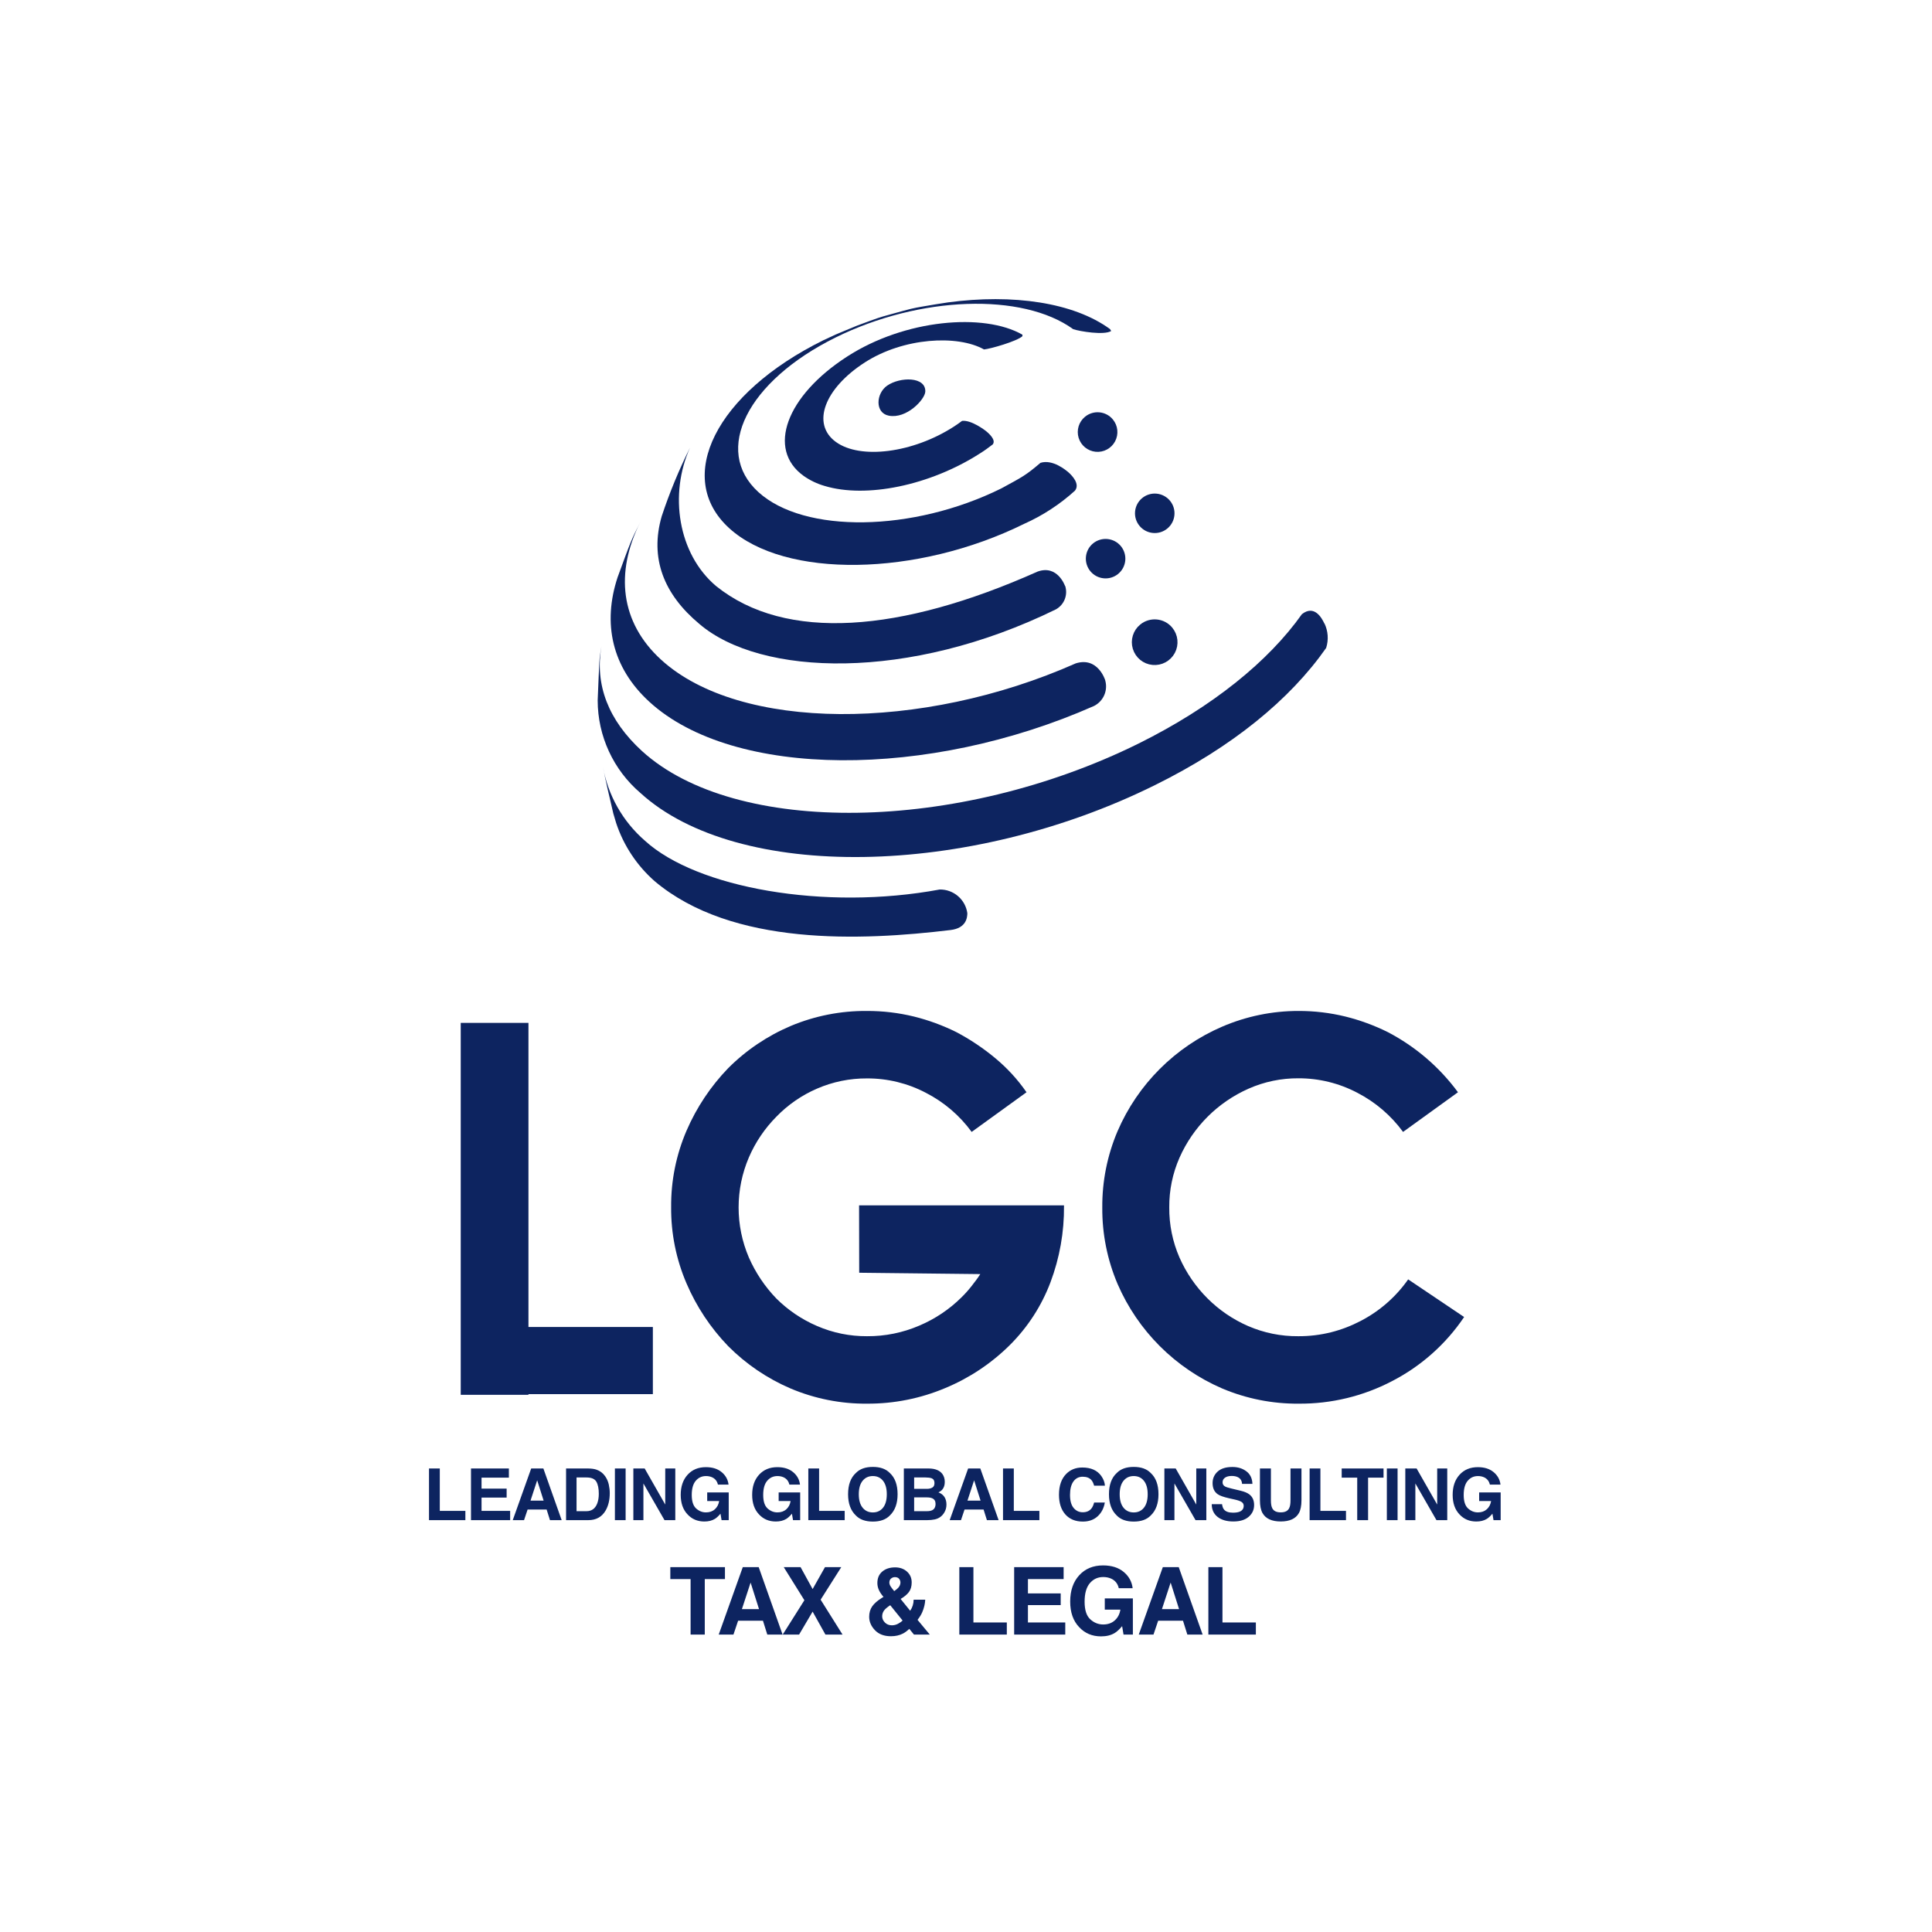
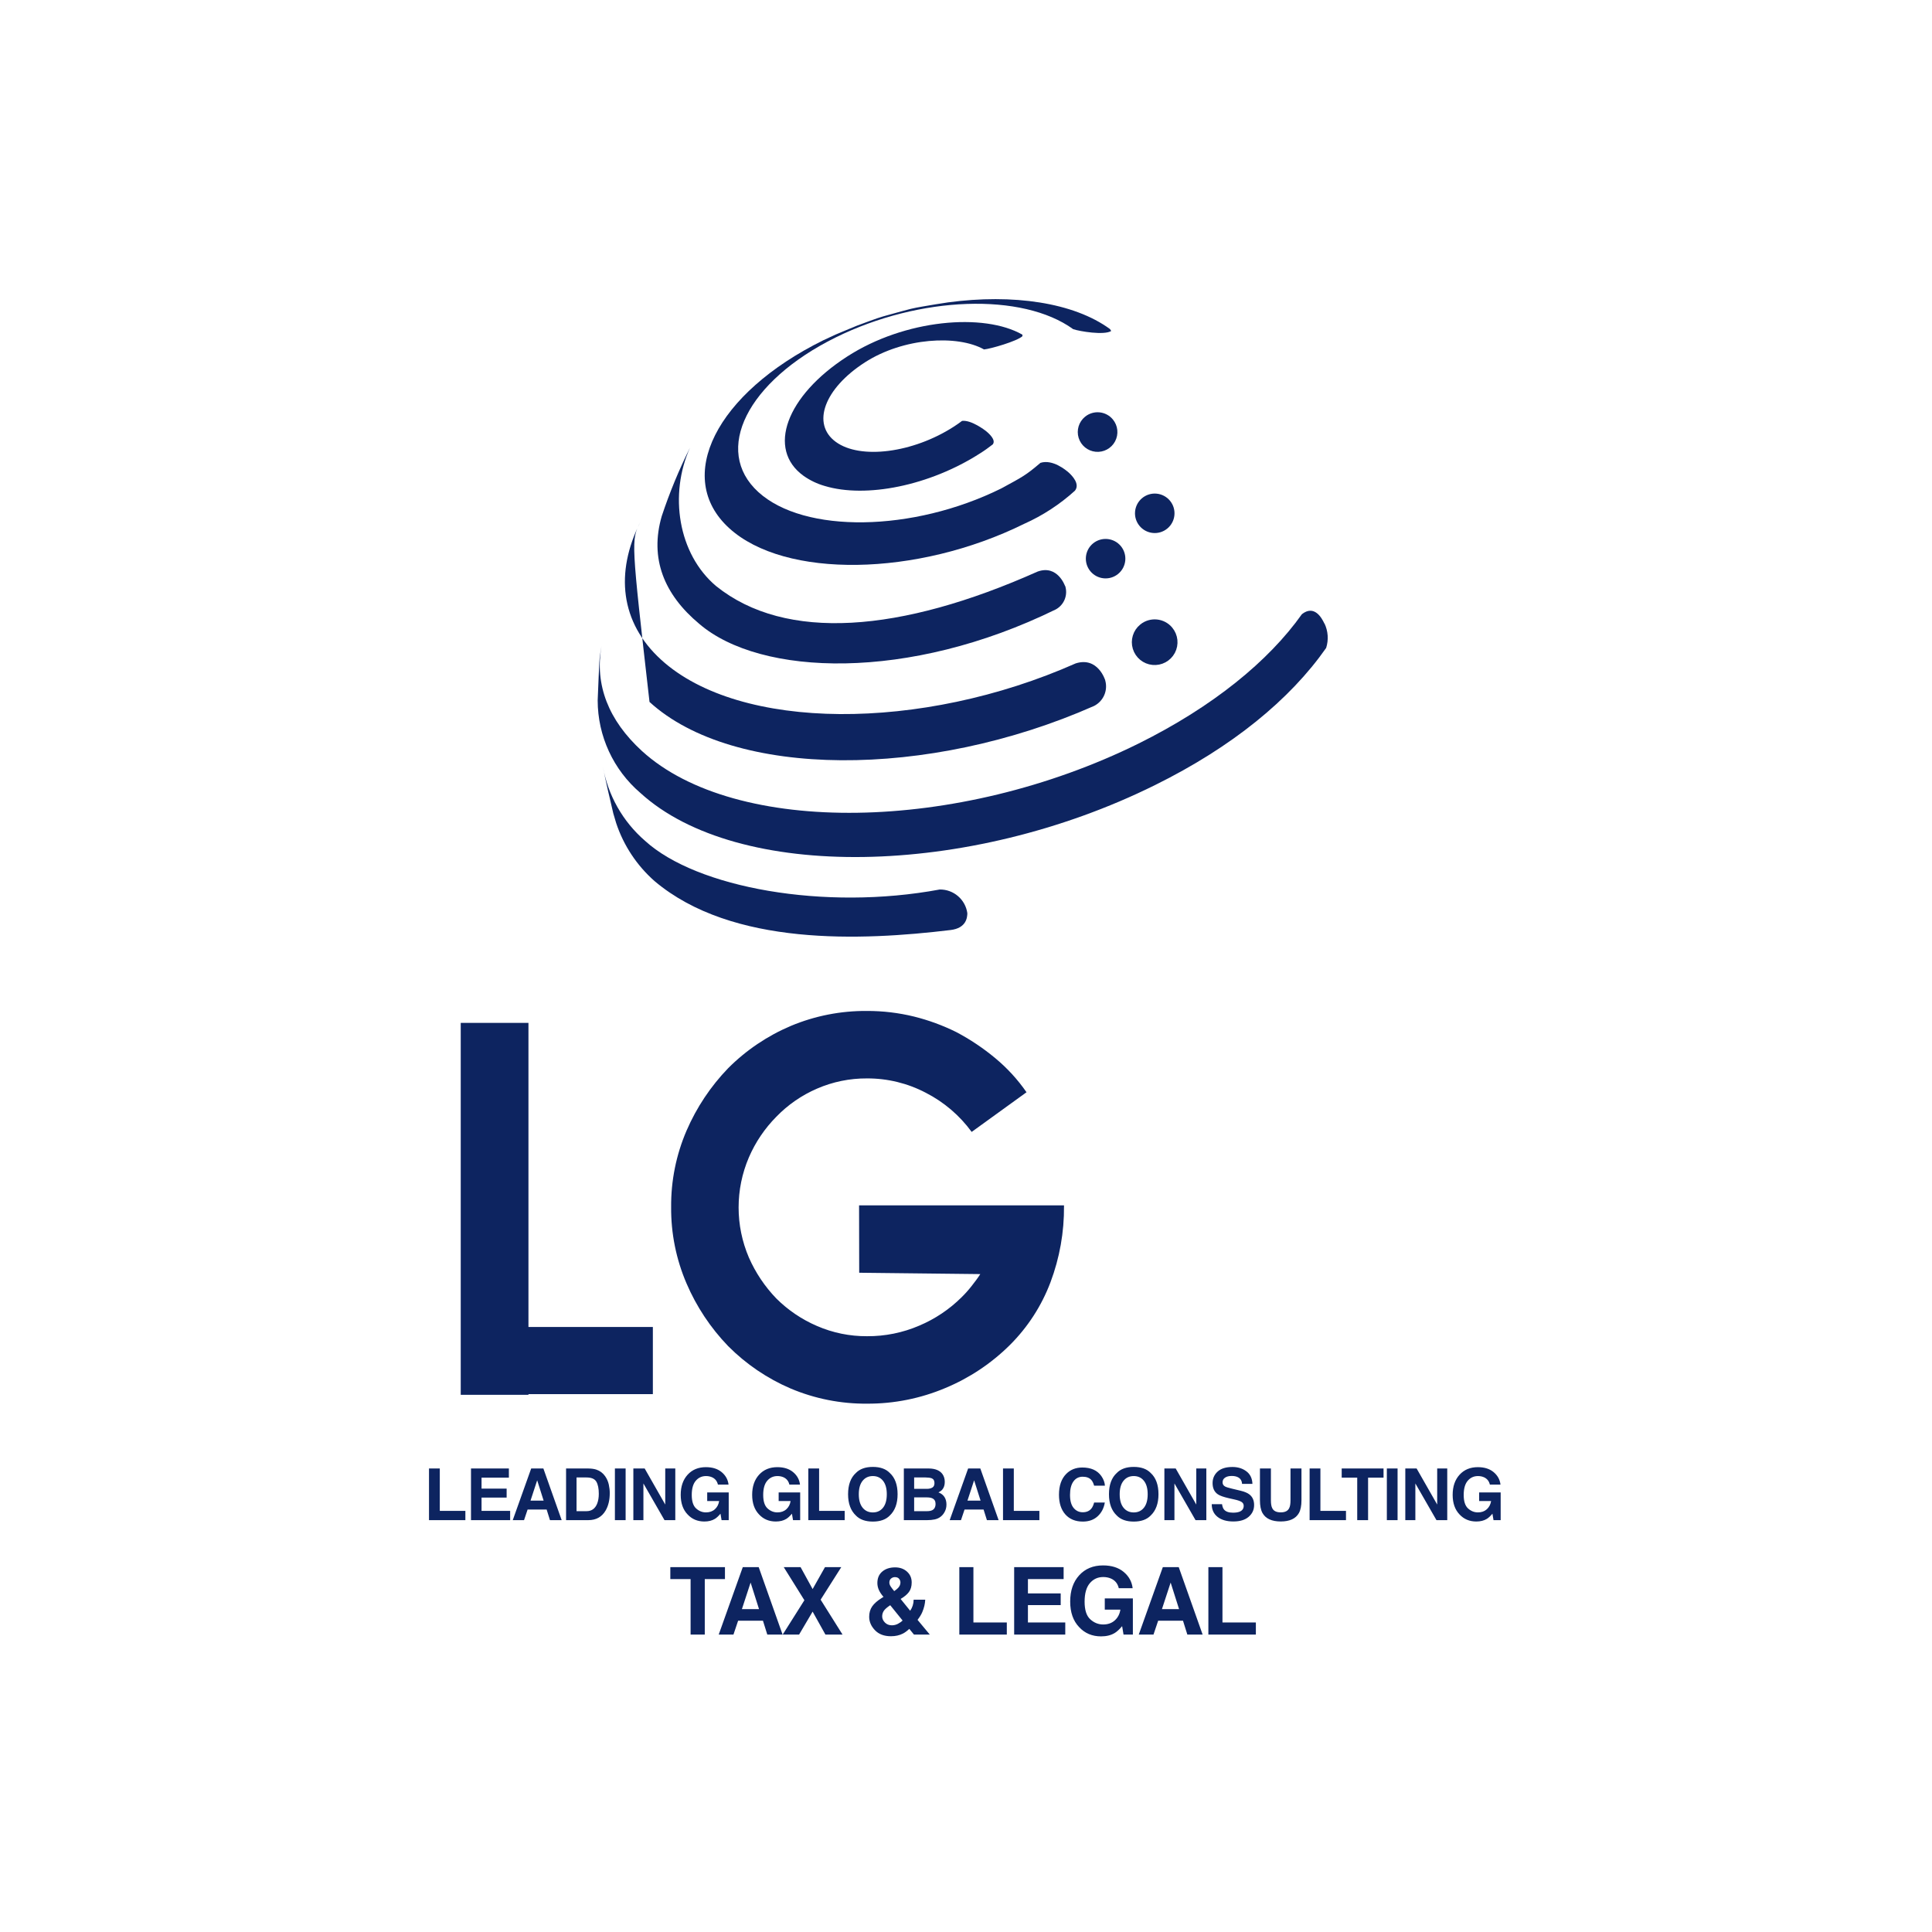
<svg xmlns="http://www.w3.org/2000/svg" width="1000" height="1000" viewBox="0 0 1000 1000">
  <path id="Trazado-copia-31" fill="#0d2460" stroke="none" d="M 273.525 529.443 L 273.525 686.843 L 337.919 686.843 L 337.919 721.602 L 273.525 721.602 L 273.525 721.952 L 238.477 721.952 L 238.477 529.443 Z" />
  <path id="Trazado-copia-30" fill="#0d2460" stroke="none" d="M 444.657 623.883 L 550.726 623.883 L 550.726 624.201 C 550.85 637.698 548.474 651.101 543.716 663.734 C 539.112 675.901 531.965 686.948 522.751 696.138 C 513.171 705.656 501.83 713.224 489.359 718.419 C 476.52 723.847 462.709 726.608 448.767 726.535 C 435.177 726.643 421.709 723.967 409.194 718.673 C 397.116 713.501 386.148 706.055 376.886 696.742 C 367.8 687.323 360.502 676.333 355.347 664.307 C 349.979 651.823 347.266 638.361 347.382 624.774 C 347.266 611.187 349.979 597.725 355.347 585.241 C 360.523 573.255 367.819 562.3 376.886 552.901 C 386.192 543.577 397.218 536.14 409.354 531.002 C 421.832 525.786 435.241 523.155 448.767 523.267 C 456.958 523.248 465.121 524.221 473.078 526.164 C 480.656 528.046 488.006 530.746 494.999 534.217 C 502.187 538.01 508.957 542.544 515.199 547.745 C 521.347 552.855 526.771 558.777 531.322 565.347 L 502.932 585.878 C 496.724 577.371 488.605 570.437 479.227 565.633 C 469.837 560.697 459.378 558.139 448.767 558.185 C 439.869 558.128 431.057 559.928 422.895 563.469 C 414.982 566.881 407.824 571.825 401.834 578.015 C 395.823 584.08 391.002 591.216 387.624 599.055 C 380.53 615.613 380.53 634.349 387.624 650.907 C 391.071 658.755 395.882 665.932 401.834 672.106 C 407.889 678.138 415.036 682.966 422.895 686.334 C 431.057 689.875 439.869 691.675 448.767 691.618 C 458.066 691.682 467.277 689.818 475.818 686.143 C 483.999 682.687 491.441 677.695 497.739 671.437 C 499.595 669.61 501.33 667.665 502.932 665.612 C 504.526 663.575 506.119 661.506 507.393 659.469 L 444.72 658.769 Z" />
-   <path id="Trazado-copia-29" fill="#0d2460" stroke="none" d="M 757.829 681.687 C 748.375 695.715 735.532 707.133 720.487 714.886 C 705.586 722.667 688.998 726.668 672.184 726.535 C 658.594 726.637 645.128 723.961 632.611 718.673 C 608.311 708.194 588.935 688.838 578.446 664.562 C 573.128 652.064 570.438 638.608 570.544 625.029 C 570.438 611.449 573.128 597.993 578.446 585.496 C 588.911 561.203 608.294 541.839 632.611 531.384 C 645.08 526.022 658.513 523.26 672.088 523.267 C 680.279 523.246 688.443 524.219 696.399 526.164 C 703.977 528.046 711.327 530.746 718.32 534.217 C 732.644 541.694 745.067 552.341 754.643 565.347 L 726.222 585.878 C 720.016 577.393 711.923 570.463 702.58 565.633 C 693.183 560.678 682.714 558.099 672.088 558.122 C 663.214 558.062 654.428 559.884 646.312 563.469 C 630.328 570.519 617.556 583.278 610.499 599.246 C 606.946 607.33 605.143 616.073 605.21 624.901 C 605.125 633.845 606.927 642.706 610.499 650.907 C 613.991 658.816 618.929 666.005 625.06 672.106 C 631.079 678.107 638.168 682.933 645.961 686.334 C 654.171 689.902 663.041 691.703 671.993 691.618 C 677.706 691.65 683.401 690.966 688.943 689.581 C 694.241 688.24 699.363 686.285 704.205 683.756 C 714.047 678.668 722.509 671.274 728.867 662.207 Z" />
  <path id="TAX--LEGAL-copia" fill="#0d2460" fill-rule="evenodd" stroke="none" d="M 569.914 846.984 C 565.288 846.984 561.499 845.383 558.547 842.178 C 555.468 838.957 553.928 834.552 553.928 828.963 C 553.928 823.311 555.484 818.779 558.594 815.369 C 561.704 811.959 565.816 810.254 570.932 810.254 C 575.368 810.254 578.933 811.379 581.625 813.629 C 584.317 815.879 585.859 818.684 586.254 822.047 L 579.078 822.047 C 578.525 819.663 577.177 817.998 575.029 817.051 C 573.829 816.53 572.496 816.27 571.027 816.27 C 568.217 816.27 565.907 817.33 564.1 819.453 C 562.292 821.577 561.389 824.77 561.389 829.033 C 561.389 833.328 562.366 836.366 564.324 838.15 C 566.282 839.934 568.509 840.828 571.004 840.828 C 573.451 840.828 575.456 840.12 577.02 838.707 C 578.583 837.294 579.545 835.444 579.908 833.154 L 571.832 833.154 L 571.832 827.328 L 586.373 827.328 L 586.373 846.061 L 581.541 846.061 L 580.809 841.703 C 579.404 843.361 578.14 844.53 577.02 845.209 C 575.093 846.393 572.724 846.984 569.914 846.984 Z M 461.16 846.914 C 457.624 846.914 454.86 845.871 452.871 843.787 C 450.882 841.703 449.887 839.39 449.887 836.848 C 449.887 834.748 450.409 832.949 451.451 831.449 C 452.493 829.949 454.198 828.464 456.566 826.996 L 457.301 826.547 C 456.29 825.41 455.508 824.25 454.955 823.066 C 454.402 821.882 454.127 820.65 454.127 819.371 C 454.127 816.829 454.978 814.845 456.684 813.416 C 458.389 811.987 460.599 811.271 463.314 811.271 C 465.793 811.271 467.843 812.003 469.461 813.463 C 471.079 814.923 471.889 816.789 471.889 819.062 C 471.889 821.115 471.403 822.782 470.432 824.061 C 469.461 825.339 468.035 826.524 466.156 827.613 L 471.107 833.723 C 471.676 832.902 472.114 832.01 472.422 831.047 C 472.73 830.084 472.891 829.066 472.906 827.992 L 478.898 827.992 C 478.804 830.108 478.299 832.247 477.383 834.41 C 476.878 835.626 476.057 836.967 474.92 838.436 L 481.266 846.061 L 473.072 846.061 L 470.656 843.102 C 469.488 844.191 468.399 844.995 467.389 845.516 C 465.589 846.447 463.513 846.914 461.16 846.914 Z M 357.451 846.061 L 357.451 817.334 L 346.959 817.334 L 346.959 811.154 L 375.236 811.154 L 375.236 817.334 L 364.791 817.334 L 364.791 846.061 L 357.451 846.061 Z M 372.004 846.061 L 384.461 811.154 L 392.703 811.154 L 405.064 846.061 L 397.154 846.061 L 394.904 838.885 L 382.045 838.885 L 379.631 846.061 L 372.004 846.061 Z M 405.125 846.061 L 416.352 828.275 L 405.67 811.154 L 414.385 811.154 L 420.613 822.498 L 427.008 811.154 L 435.439 811.154 L 424.758 827.992 L 436.102 846.061 L 427.244 846.061 L 420.613 834.172 L 413.604 846.061 L 405.125 846.061 Z M 496.545 846.061 L 496.545 811.154 L 503.838 811.154 L 503.838 839.785 L 521.127 839.785 L 521.127 846.061 L 496.545 846.061 Z M 524.928 846.061 L 524.928 811.154 L 550.529 811.154 L 550.529 817.334 L 532.057 817.334 L 532.057 824.746 L 549.014 824.746 L 549.014 830.811 L 532.057 830.811 L 532.057 839.785 L 551.381 839.785 L 551.381 846.061 L 524.928 846.061 Z M 589.418 846.061 L 601.875 811.154 L 610.115 811.154 L 622.479 846.061 L 614.568 846.061 L 612.318 838.885 L 599.459 838.885 L 597.043 846.061 L 589.418 846.061 Z M 625.451 846.061 L 625.451 811.154 L 632.746 811.154 L 632.746 839.785 L 650.033 839.785 L 650.033 846.061 L 625.451 846.061 Z M 461.635 841.254 C 462.74 841.254 463.785 840.997 464.771 840.484 C 465.758 839.971 466.56 839.399 467.176 838.768 L 460.781 830.857 C 459.092 831.978 457.974 832.964 457.43 833.816 C 456.885 834.669 456.613 835.609 456.613 836.635 C 456.613 837.787 457.082 838.846 458.021 839.809 C 458.961 840.772 460.166 841.254 461.635 841.254 Z M 384.012 832.869 L 392.869 832.869 L 388.512 819.135 L 384.012 832.869 Z M 601.424 832.869 L 610.281 832.869 L 605.924 819.135 L 601.424 832.869 Z M 462.842 823.562 C 463.789 822.899 464.468 822.339 464.879 821.881 C 465.668 821.028 466.062 820.106 466.062 819.111 C 466.062 818.385 465.825 817.736 465.352 817.168 C 464.878 816.6 464.16 816.316 463.197 816.316 C 462.597 816.316 462.037 816.483 461.516 816.814 C 460.726 817.304 460.332 818.077 460.332 819.135 C 460.332 819.766 460.552 820.428 460.994 821.123 C 461.278 821.581 461.895 822.394 462.842 823.562 Z" />
  <path id="LEADING-GLOBAL-CONSULTING-copia" fill="#0d2460" fill-rule="evenodd" stroke="none" d="M 764.139 787.529 C 760.596 787.529 757.693 786.302 755.432 783.848 C 753.074 781.381 751.896 778.007 751.896 773.727 C 751.896 769.398 753.087 765.928 755.469 763.316 C 757.851 760.705 761.001 759.398 764.918 759.398 C 768.316 759.398 771.046 760.259 773.107 761.982 C 775.169 763.705 776.35 765.856 776.652 768.432 L 771.156 768.432 C 770.733 766.606 769.699 765.329 768.055 764.604 C 767.136 764.205 766.115 764.006 764.99 764.006 C 762.838 764.006 761.07 764.819 759.686 766.445 C 758.301 768.072 757.609 770.517 757.609 773.781 C 757.609 777.07 758.358 779.397 759.857 780.764 C 761.357 782.13 763.062 782.812 764.973 782.812 C 766.847 782.812 768.381 782.272 769.578 781.189 C 770.775 780.107 771.513 778.691 771.791 776.938 L 765.607 776.938 L 765.607 772.475 L 776.742 772.475 L 776.742 786.822 L 773.043 786.822 L 772.48 783.484 C 771.404 784.754 770.437 785.648 769.578 786.168 C 768.103 787.075 766.291 787.529 764.139 787.529 Z M 677.855 786.822 L 677.855 760.088 L 683.441 760.088 L 683.441 782.016 L 696.682 782.016 L 696.682 786.822 L 677.855 786.822 Z M 702.496 786.822 L 702.496 764.822 L 694.461 764.822 L 694.461 760.088 L 716.117 760.088 L 716.117 764.822 L 708.119 764.822 L 708.119 786.822 L 702.496 786.822 Z M 717.832 786.822 L 717.832 760.088 L 723.383 760.088 L 723.383 786.822 L 717.832 786.822 Z M 727.383 786.822 L 727.383 760.088 L 733.24 760.088 L 743.887 778.75 L 743.887 760.088 L 749.092 760.088 L 749.092 786.822 L 743.506 786.822 L 732.588 767.832 L 732.588 786.822 L 727.383 786.822 Z M 667.961 776.52 L 667.961 760.088 L 673.638 760.088 L 673.638 776.52 C 673.638 779.361 673.197 781.574 672.314 783.158 C 670.669 786.06 667.532 787.511 662.901 787.511 C 658.27 787.511 655.126 786.06 653.469 783.158 C 652.587 781.574 652.145 779.361 652.145 776.52 L 652.145 760.088 L 657.822 760.088 L 657.822 776.52 C 657.822 778.358 658.04 779.7 658.475 780.546 C 659.152 782.046 660.628 782.795 662.901 782.795 C 665.162 782.795 666.631 782.046 667.308 780.546 C 667.743 779.7 667.961 778.358 667.961 776.52 Z M 638.188 782.958 C 639.506 782.958 640.576 782.813 641.398 782.523 C 642.958 781.967 643.738 780.933 643.738 779.422 C 643.738 778.539 643.351 777.856 642.577 777.372 C 641.803 776.901 640.588 776.484 638.932 776.121 L 636.102 775.486 C 633.321 774.857 631.399 774.174 630.335 773.437 C 628.533 772.203 627.632 770.275 627.632 767.651 C 627.632 765.257 628.503 763.268 630.244 761.684 C 631.985 760.1 634.542 759.308 637.916 759.308 C 640.733 759.308 643.136 760.054 645.125 761.548 C 647.114 763.041 648.157 765.208 648.254 768.05 L 642.886 768.05 C 642.789 766.442 642.088 765.299 640.782 764.622 C 639.911 764.175 638.829 763.951 637.535 763.951 C 636.096 763.951 634.948 764.241 634.089 764.822 C 633.231 765.402 632.801 766.212 632.801 767.252 C 632.801 768.207 633.224 768.92 634.071 769.392 C 634.615 769.706 635.776 770.075 637.553 770.498 L 642.16 771.605 C 644.179 772.088 645.703 772.735 646.73 773.545 C 648.327 774.803 649.125 776.623 649.125 779.005 C 649.125 781.447 648.191 783.475 646.323 785.09 C 644.454 786.704 641.815 787.511 638.406 787.511 C 634.923 787.511 632.185 786.716 630.19 785.126 C 628.194 783.536 627.197 781.35 627.197 778.569 L 632.529 778.569 C 632.699 779.791 633.031 780.703 633.527 781.308 C 634.434 782.408 635.987 782.958 638.188 782.958 Z M 624.394 786.822 L 618.808 786.822 L 607.889 767.832 L 607.889 786.822 L 602.684 786.822 L 602.684 760.088 L 608.542 760.088 L 619.188 778.751 L 619.188 760.088 L 624.394 760.088 Z M 586.822 787.565 C 583.001 787.565 580.081 786.526 578.062 784.446 C 575.353 781.894 573.999 778.219 573.999 773.418 C 573.999 768.521 575.353 764.846 578.062 762.391 C 580.081 760.311 583.001 759.272 586.822 759.272 C 590.643 759.272 593.563 760.311 595.582 762.391 C 598.278 764.846 599.627 768.521 599.627 773.418 C 599.627 778.219 598.278 781.894 595.582 784.446 C 593.563 786.526 590.643 787.565 586.822 787.565 Z M 592.1 780.383 C 593.393 778.751 594.04 776.429 594.04 773.418 C 594.04 770.42 593.39 768.101 592.091 766.463 C 590.791 764.825 589.035 764.005 586.822 764.005 C 584.609 764.005 582.844 764.821 581.526 766.454 C 580.208 768.086 579.549 770.408 579.549 773.418 C 579.549 776.429 580.208 778.751 581.526 780.383 C 582.844 782.015 584.609 782.832 586.822 782.832 C 589.035 782.832 590.794 782.015 592.1 780.383 Z M 568.149 784.827 C 566.154 786.652 563.602 787.565 560.495 787.565 C 556.65 787.565 553.627 786.332 551.426 783.865 C 549.226 781.387 548.125 777.989 548.125 773.672 C 548.125 769.005 549.377 765.408 551.88 762.881 C 554.056 760.68 556.825 759.58 560.186 759.58 C 564.685 759.58 567.973 761.055 570.053 764.005 C 571.202 765.662 571.818 767.324 571.903 768.993 L 566.317 768.993 C 565.954 767.711 565.489 766.744 564.92 766.091 C 563.905 764.93 562.399 764.35 560.404 764.35 C 558.373 764.35 556.771 765.169 555.598 766.807 C 554.425 768.446 553.839 770.764 553.839 773.763 C 553.839 776.762 554.458 779.008 555.698 780.501 C 556.937 781.994 558.512 782.741 560.422 782.741 C 562.381 782.741 563.874 782.1 564.902 780.818 C 565.47 780.129 565.942 779.095 566.317 777.717 L 571.849 777.717 C 571.365 780.631 570.132 783.001 568.149 784.827 Z M 519.158 760.088 L 524.745 760.088 L 524.745 782.015 L 537.985 782.015 L 537.985 786.822 L 519.158 786.822 Z M 509.1 781.326 L 499.252 781.326 L 497.402 786.822 L 491.562 786.822 L 501.102 760.088 L 507.414 760.088 L 516.881 786.822 L 510.823 786.822 Z M 507.541 776.719 L 504.203 766.2 L 500.757 776.719 Z M 479.944 786.822 L 467.828 786.822 L 467.828 760.088 L 480.815 760.088 C 484.091 760.136 486.413 761.085 487.779 762.935 C 488.601 764.072 489.012 765.432 489.012 767.016 C 489.012 768.648 488.601 769.96 487.779 770.952 C 487.32 771.508 486.643 772.016 485.748 772.475 C 487.114 772.971 488.145 773.757 488.84 774.833 C 489.535 775.909 489.883 777.215 489.883 778.751 C 489.883 780.335 489.484 781.755 488.686 783.013 C 488.178 783.847 487.543 784.549 486.782 785.117 C 485.923 785.77 484.911 786.217 483.744 786.459 C 482.577 786.701 481.31 786.822 479.944 786.822 Z M 479.817 775.051 L 473.161 775.051 L 473.161 782.179 L 479.726 782.179 C 480.899 782.179 481.812 782.021 482.465 781.707 C 483.65 781.127 484.242 780.014 484.242 778.37 C 484.242 776.979 483.668 776.024 482.52 775.504 C 481.879 775.214 480.978 775.063 479.817 775.051 Z M 482.592 769.954 C 483.318 769.519 483.68 768.739 483.68 767.615 C 483.68 766.369 483.197 765.547 482.229 765.148 C 481.395 764.87 480.331 764.731 479.037 764.731 L 473.161 764.731 L 473.161 770.625 L 479.726 770.625 C 480.899 770.625 481.854 770.402 482.592 769.954 Z M 451.785 787.565 C 447.964 787.565 445.044 786.526 443.025 784.446 C 440.316 781.894 438.962 778.219 438.962 773.418 C 438.962 768.521 440.316 764.846 443.025 762.391 C 445.044 760.311 447.964 759.272 451.785 759.272 C 455.606 759.272 458.526 760.311 460.545 762.391 C 463.242 764.846 464.59 768.521 464.59 773.418 C 464.59 778.219 463.242 781.894 460.545 784.446 C 458.526 786.526 455.606 787.565 451.785 787.565 Z M 457.063 780.383 C 458.357 778.751 459.004 776.429 459.004 773.418 C 459.004 770.42 458.354 768.101 457.054 766.463 C 455.754 764.825 453.998 764.005 451.785 764.005 C 449.572 764.005 447.807 764.821 446.489 766.454 C 445.171 768.086 444.512 770.408 444.512 773.418 C 444.512 776.429 445.171 778.751 446.489 780.383 C 447.807 782.015 449.572 782.832 451.785 782.832 C 453.998 782.832 455.757 782.015 457.063 780.383 Z M 418.385 760.088 L 423.971 760.088 L 423.971 782.015 L 437.211 782.015 L 437.211 786.822 L 418.385 786.822 Z M 407.003 786.169 C 405.528 787.076 403.714 787.529 401.562 787.529 C 398.019 787.529 395.117 786.302 392.856 783.847 C 390.498 781.381 389.319 778.007 389.319 773.727 C 389.319 769.398 390.51 765.928 392.892 763.316 C 395.274 760.704 398.424 759.399 402.342 759.399 C 405.739 759.399 408.469 760.26 410.53 761.983 C 412.592 763.706 413.774 765.855 414.076 768.431 L 408.581 768.431 C 408.157 766.605 407.124 765.329 405.479 764.604 C 404.56 764.205 403.539 764.005 402.414 764.005 C 400.262 764.005 398.493 764.818 397.109 766.445 C 395.724 768.071 395.032 770.516 395.032 773.781 C 395.032 777.07 395.782 779.398 397.281 780.764 C 398.781 782.13 400.485 782.813 402.396 782.813 C 404.27 782.813 405.806 782.272 407.003 781.19 C 408.2 780.108 408.937 778.69 409.215 776.937 L 403.031 776.937 L 403.031 772.475 L 414.167 772.475 L 414.167 786.822 L 410.467 786.822 L 409.905 783.484 C 408.828 784.754 407.861 785.649 407.003 786.169 Z M 370.019 786.169 C 368.544 787.076 366.73 787.529 364.578 787.529 C 361.035 787.529 358.133 786.302 355.872 783.847 C 353.514 781.381 352.336 778.007 352.336 773.727 C 352.336 769.398 353.527 765.928 355.908 763.316 C 358.291 760.704 361.44 759.399 365.358 759.399 C 368.756 759.399 371.485 760.26 373.547 761.983 C 375.608 763.706 376.79 765.855 377.093 768.431 L 371.597 768.431 C 371.174 766.605 370.14 765.329 368.496 764.604 C 367.577 764.205 366.555 764.005 365.43 764.005 C 363.278 764.005 361.51 764.818 360.125 766.445 C 358.741 768.071 358.049 770.516 358.049 773.781 C 358.049 777.07 358.798 779.398 360.298 780.764 C 361.797 782.13 363.502 782.813 365.412 782.813 C 367.287 782.813 368.822 782.272 370.019 781.19 C 371.216 780.108 371.954 778.69 372.232 776.937 L 366.047 776.937 L 366.047 772.475 L 377.183 772.475 L 377.183 786.822 L 373.483 786.822 L 372.921 783.484 C 371.845 784.754 370.878 785.649 370.019 786.169 Z M 349.532 786.822 L 343.946 786.822 L 333.028 767.832 L 333.028 786.822 L 327.822 786.822 L 327.822 760.088 L 333.681 760.088 L 344.327 778.751 L 344.327 760.088 L 349.532 760.088 Z M 318.272 760.088 L 323.822 760.088 L 323.822 786.822 L 318.272 786.822 Z M 304.514 786.822 L 292.997 786.822 L 292.997 760.088 L 304.514 760.088 C 306.171 760.112 307.549 760.305 308.649 760.668 C 310.523 761.285 312.041 762.415 313.202 764.06 C 314.133 765.39 314.767 766.829 315.106 768.376 C 315.445 769.924 315.614 771.399 315.614 772.802 C 315.614 776.357 314.901 779.367 313.474 781.834 C 311.539 785.159 308.553 786.822 304.514 786.822 Z M 308.667 766.907 C 307.809 765.456 306.11 764.731 303.571 764.731 L 298.42 764.731 L 298.42 782.179 L 303.571 782.179 C 306.207 782.179 308.045 780.879 309.085 778.279 C 309.653 776.852 309.937 775.154 309.937 773.183 C 309.937 770.462 309.514 768.37 308.667 766.907 Z M 282.939 781.326 L 273.091 781.326 L 271.241 786.822 L 265.4 786.822 L 274.941 760.088 L 281.252 760.088 L 290.72 786.822 L 284.662 786.822 Z M 281.379 776.719 L 278.042 766.2 L 274.596 776.719 Z M 262.235 775.141 L 249.248 775.141 L 249.248 782.015 L 264.048 782.015 L 264.048 786.822 L 243.789 786.822 L 243.789 760.088 L 263.395 760.088 L 263.395 764.822 L 249.248 764.822 L 249.248 770.498 L 262.235 770.498 Z M 222.051 760.088 L 227.637 760.088 L 227.637 782.015 L 240.877 782.015 L 240.877 786.822 L 222.051 786.822 Z" />
  <path id="Trazado-copia-28" fill="#0d2460" stroke="none" d="M 500.69 472.53 C 500.69 474.854 500.212 480.392 492.024 481.379 C 446.047 486.918 379.041 489.941 338.895 456.138 C 329.669 448.045 322.772 437.639 318.917 425.995 L 317.451 421.061 C 315.731 413.708 313.373 403.904 312.003 396.488 C 314.595 411.525 322.318 425.201 333.86 435.193 C 360.561 459.544 426.707 471.512 486.416 460.403 C 493.583 460.318 499.697 465.567 500.69 472.658" />
  <path id="Trazado-copia-27" fill="#0d2460" stroke="none" d="M 685.522 322.642 C 687.438 326.616 687.757 331.172 686.414 335.374 C 667.68 362.143 637.729 386.652 597.774 406.387 C 500.85 454.419 381.622 456.17 331.471 410.43 C 317.457 398.449 309.38 380.951 309.358 362.525 C 310.314 340.244 310.027 341.867 311.302 334.578 C 307.829 354.536 314.902 372.774 332.235 388.689 C 380.602 432.838 495.624 431.119 589.171 384.933 C 627.724 365.835 656.623 342.217 673.861 317.899 C 680.233 312.902 684.089 319.681 685.522 322.801" />
-   <path id="Trazado-copia-26" fill="#0d2460" stroke="none" d="M 572.061 352.18 C 573.55 357.395 571.133 362.932 566.294 365.39 C 480.553 403.331 379.71 403.109 336.186 363.321 C 316.623 345.464 311.812 322.546 319.682 298.769 C 326.66 279.671 326.66 279.671 331.343 270.344 C 318.375 296.318 320.956 322.101 342.208 341.485 C 382.801 378.504 476.826 378.822 556.799 343.363 C 568.27 339.766 572.03 351.989 572.061 352.116" />
+   <path id="Trazado-copia-26" fill="#0d2460" stroke="none" d="M 572.061 352.18 C 573.55 357.395 571.133 362.932 566.294 365.39 C 480.553 403.331 379.71 403.109 336.186 363.321 C 326.66 279.671 326.66 279.671 331.343 270.344 C 318.375 296.318 320.956 322.101 342.208 341.485 C 382.801 378.504 476.826 378.822 556.799 343.363 C 568.27 339.766 572.03 351.989 572.061 352.116" />
  <path id="Trazado-copia-25" fill="#0d2460" stroke="none" d="M 553.199 244.626 C 555.047 246.313 559.094 250.578 556.385 253.984 C 548.605 261.041 539.755 266.821 530.163 271.108 C 474.563 298.578 406.155 299.597 377.416 273.368 C 348.676 247.14 370.534 203.596 426.133 176.127 C 428.257 175.108 430.381 174.122 432.505 173.167 C 435.692 171.766 440.248 169.984 443.593 168.551 C 454.841 164.382 454.841 164.382 460.608 162.79 C 472.078 159.607 472.078 159.607 477.909 158.588 C 481.7 157.952 486.767 157.061 490.654 156.519 C 524.268 152 555.716 156.551 574.547 170.334 L 575.152 171.321 C 571.583 173.612 558.87 171.543 555.461 170.366 C 529.207 151.363 476.125 153.145 432.537 174.663 C 386.783 197.294 368.813 233.103 392.518 254.684 C 416.224 276.265 472.46 275.469 518.214 252.838 C 529.398 246.758 530.959 246.026 538.542 239.565 C 544.915 237.559 551.861 243.448 553.199 244.626" />
  <path id="Trazado-copia-24" fill="#0d2460" stroke="none" d="M 510.09 222.917 C 511.842 224.286 515.665 227.692 513.849 230.016 C 511.81 231.575 509.644 233.199 507.477 234.535 C 481.127 251.501 448.118 257.963 426.866 251.533 C 422.941 250.414 419.235 248.638 415.905 246.281 C 396.788 232.498 406.92 204.901 438.464 184.562 C 468.35 165.241 509.261 161.803 529.207 173.23 L 529.207 174.026 C 526.276 176.668 512.639 180.583 509.325 180.87 C 495.624 173.167 467.649 174.695 447.64 187.586 C 426.643 201.114 419.888 219.416 432.601 228.711 C 445.314 238.005 472.62 234.408 493.617 220.88 C 495.146 219.894 496.58 218.907 497.95 217.856 C 502.825 217.252 510.026 222.886 510.09 222.917" />
  <path id="Trazado-copia-23" fill="#0d2460" stroke="none" d="M 551.319 303.225 C 552.845 307.891 550.857 312.983 546.572 315.384 C 470.358 352.785 393.634 350.079 361.963 322.928 C 343.61 307.618 336.218 288.997 342.495 267.225 C 346.534 255.053 351.432 243.182 357.152 231.703 C 346.318 255.703 350.779 286.61 370.693 303.384 C 406.665 332.254 466.12 327.512 537.077 295.841 C 547.336 292.18 551.192 303.13 551.224 303.225" />
-   <path id="Trazado-copia-22" fill="#0d2460" stroke="none" d="M 478.928 202.801 C 479.343 194.811 465.865 194.97 459.174 199.618 C 453.375 203.66 452.802 213.75 460.034 215.151 C 469.242 216.933 478.705 206.811 478.928 202.737" />
  <path id="Trazado-copia-21" fill="#0d2460" stroke="#0d2460" stroke-width="6.369" d="M 592.198 325.729 C 589.488 327.939 588.38 331.564 589.393 334.909 C 590.406 338.254 593.339 340.659 596.821 340.997 C 600.303 341.336 603.646 339.542 605.285 336.455 C 606.925 333.368 606.538 329.598 604.306 326.907 C 601.288 323.242 595.867 322.715 592.198 325.729 Z" />
  <path id="Trazado-copia-20" fill="#0d2460" stroke="#0d2460" stroke-width="6.369" d="M 567.76 283.745 C 564.771 286.222 564.353 290.649 566.827 293.64 C 569.3 296.631 573.731 297.057 576.73 294.591 C 579.729 292.126 580.163 287.7 577.701 284.7 C 575.217 281.7 570.771 281.273 567.76 283.745 Z" />
  <path id="Trazado-copia-19" fill="#0d2460" stroke="#0d2460" stroke-width="6.369" d="M 593.186 260.286 C 590.203 262.772 589.799 267.201 592.282 270.185 C 594.765 273.169 599.198 273.58 602.189 271.105 C 605.18 268.629 605.6 264.202 603.127 261.209 C 601.934 259.766 600.214 258.857 598.349 258.683 C 596.483 258.51 594.625 259.087 593.186 260.286 Z" />
  <path id="Trazado-copia-18" fill="#0d2460" stroke="#0d2460" stroke-width="6.369" d="M 563.618 218.175 C 561.406 219.991 560.508 222.96 561.343 225.695 C 562.178 228.431 564.582 230.394 567.432 230.668 C 570.282 230.942 573.016 229.472 574.357 226.945 C 575.699 224.419 575.384 221.333 573.559 219.13 C 571.074 216.13 566.629 215.703 563.618 218.175 Z" />
</svg>